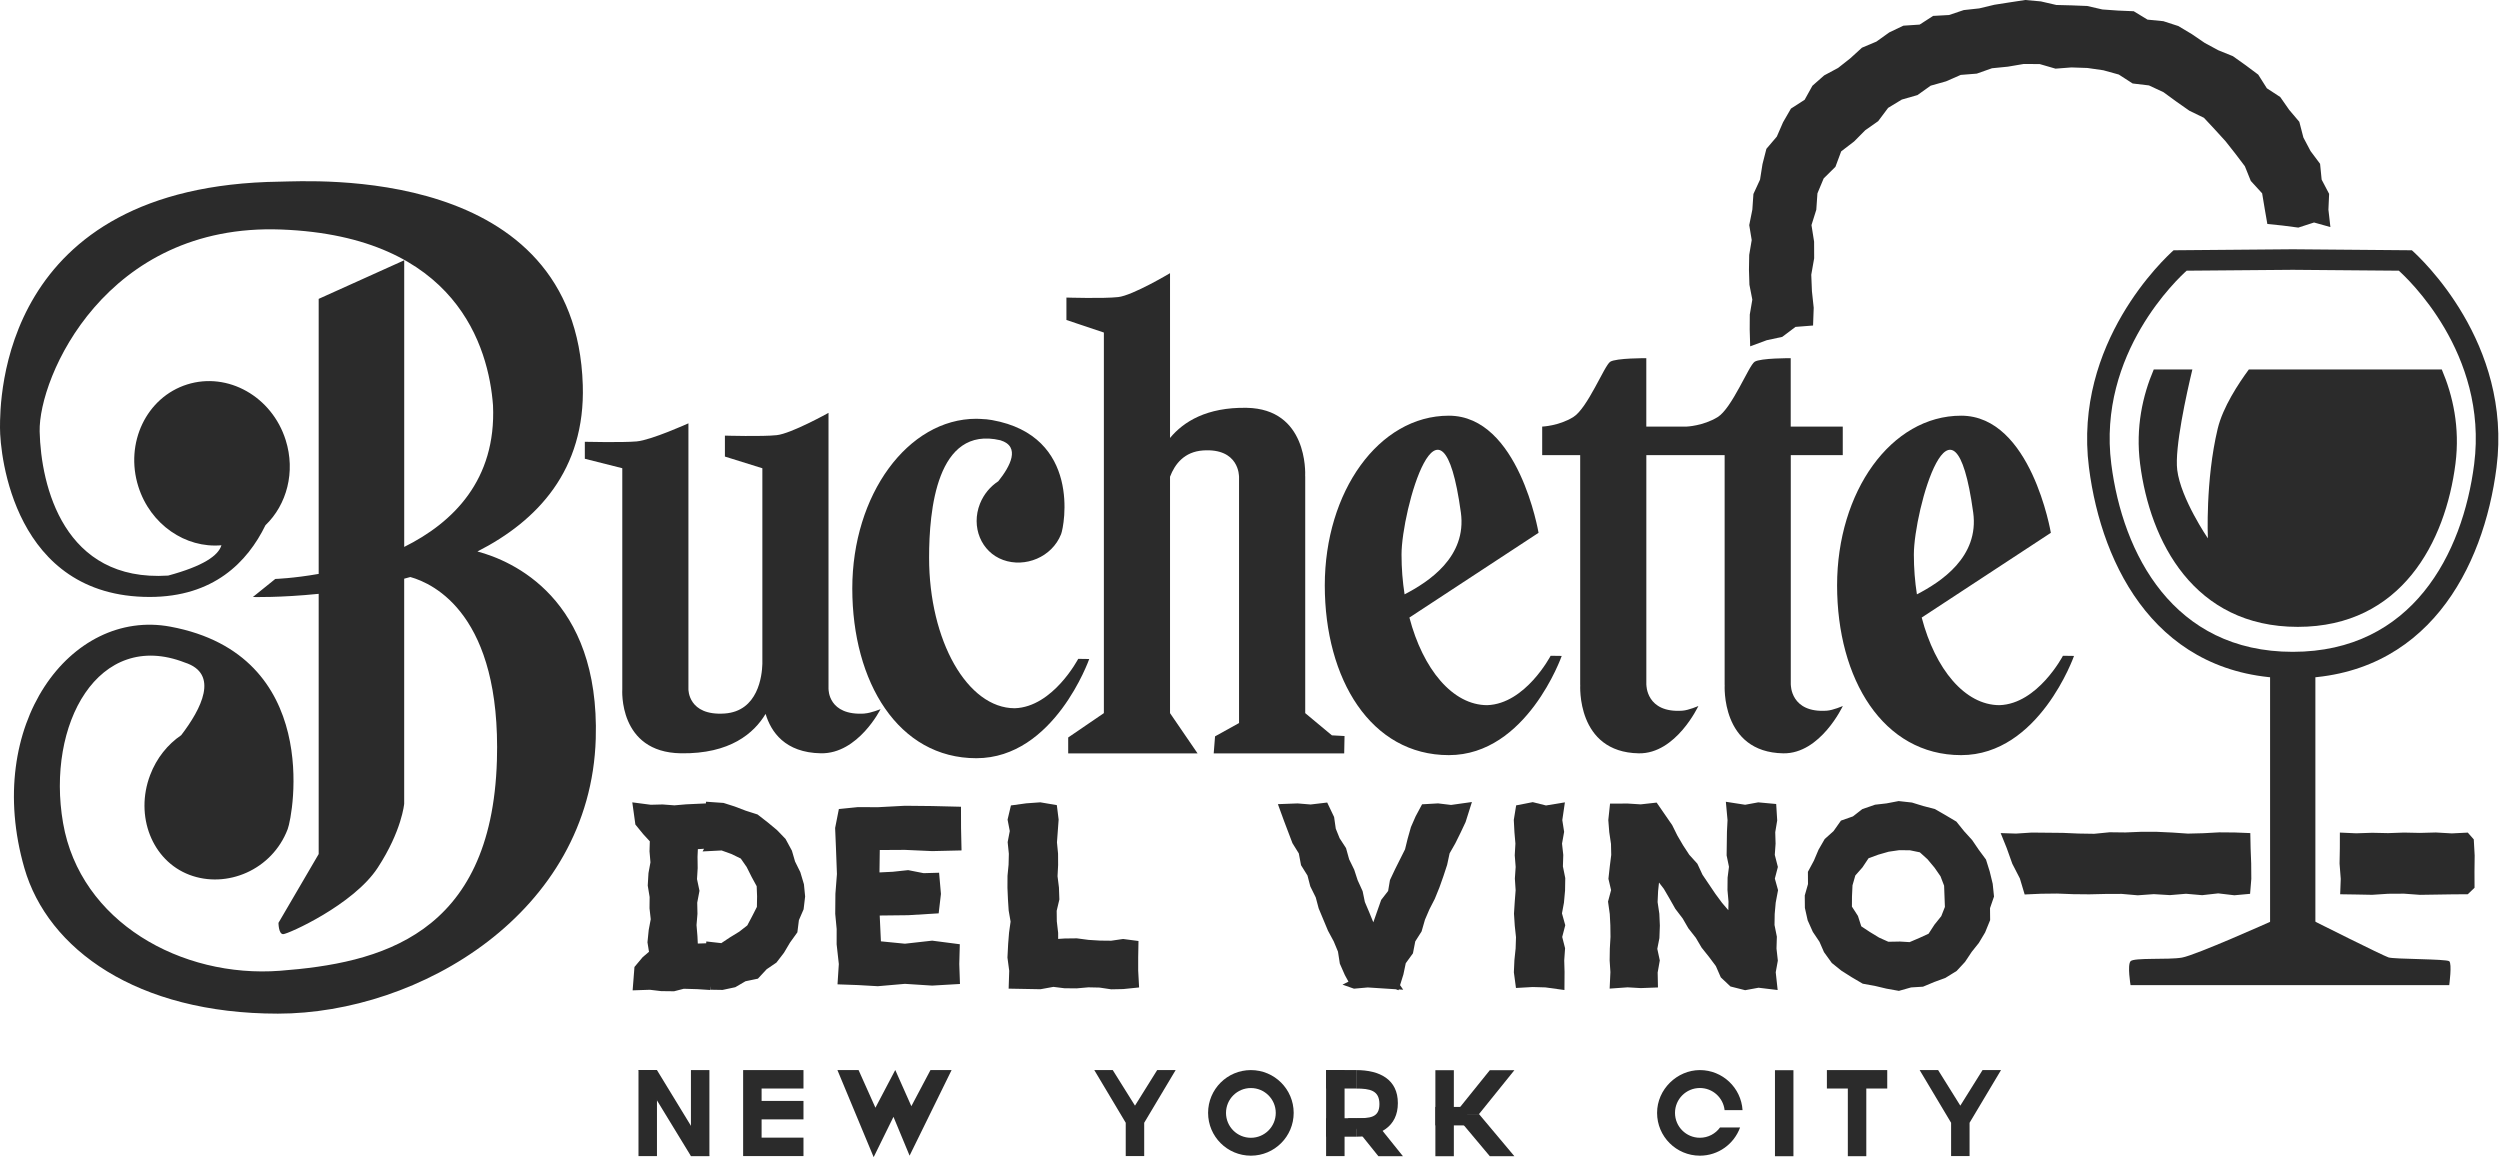
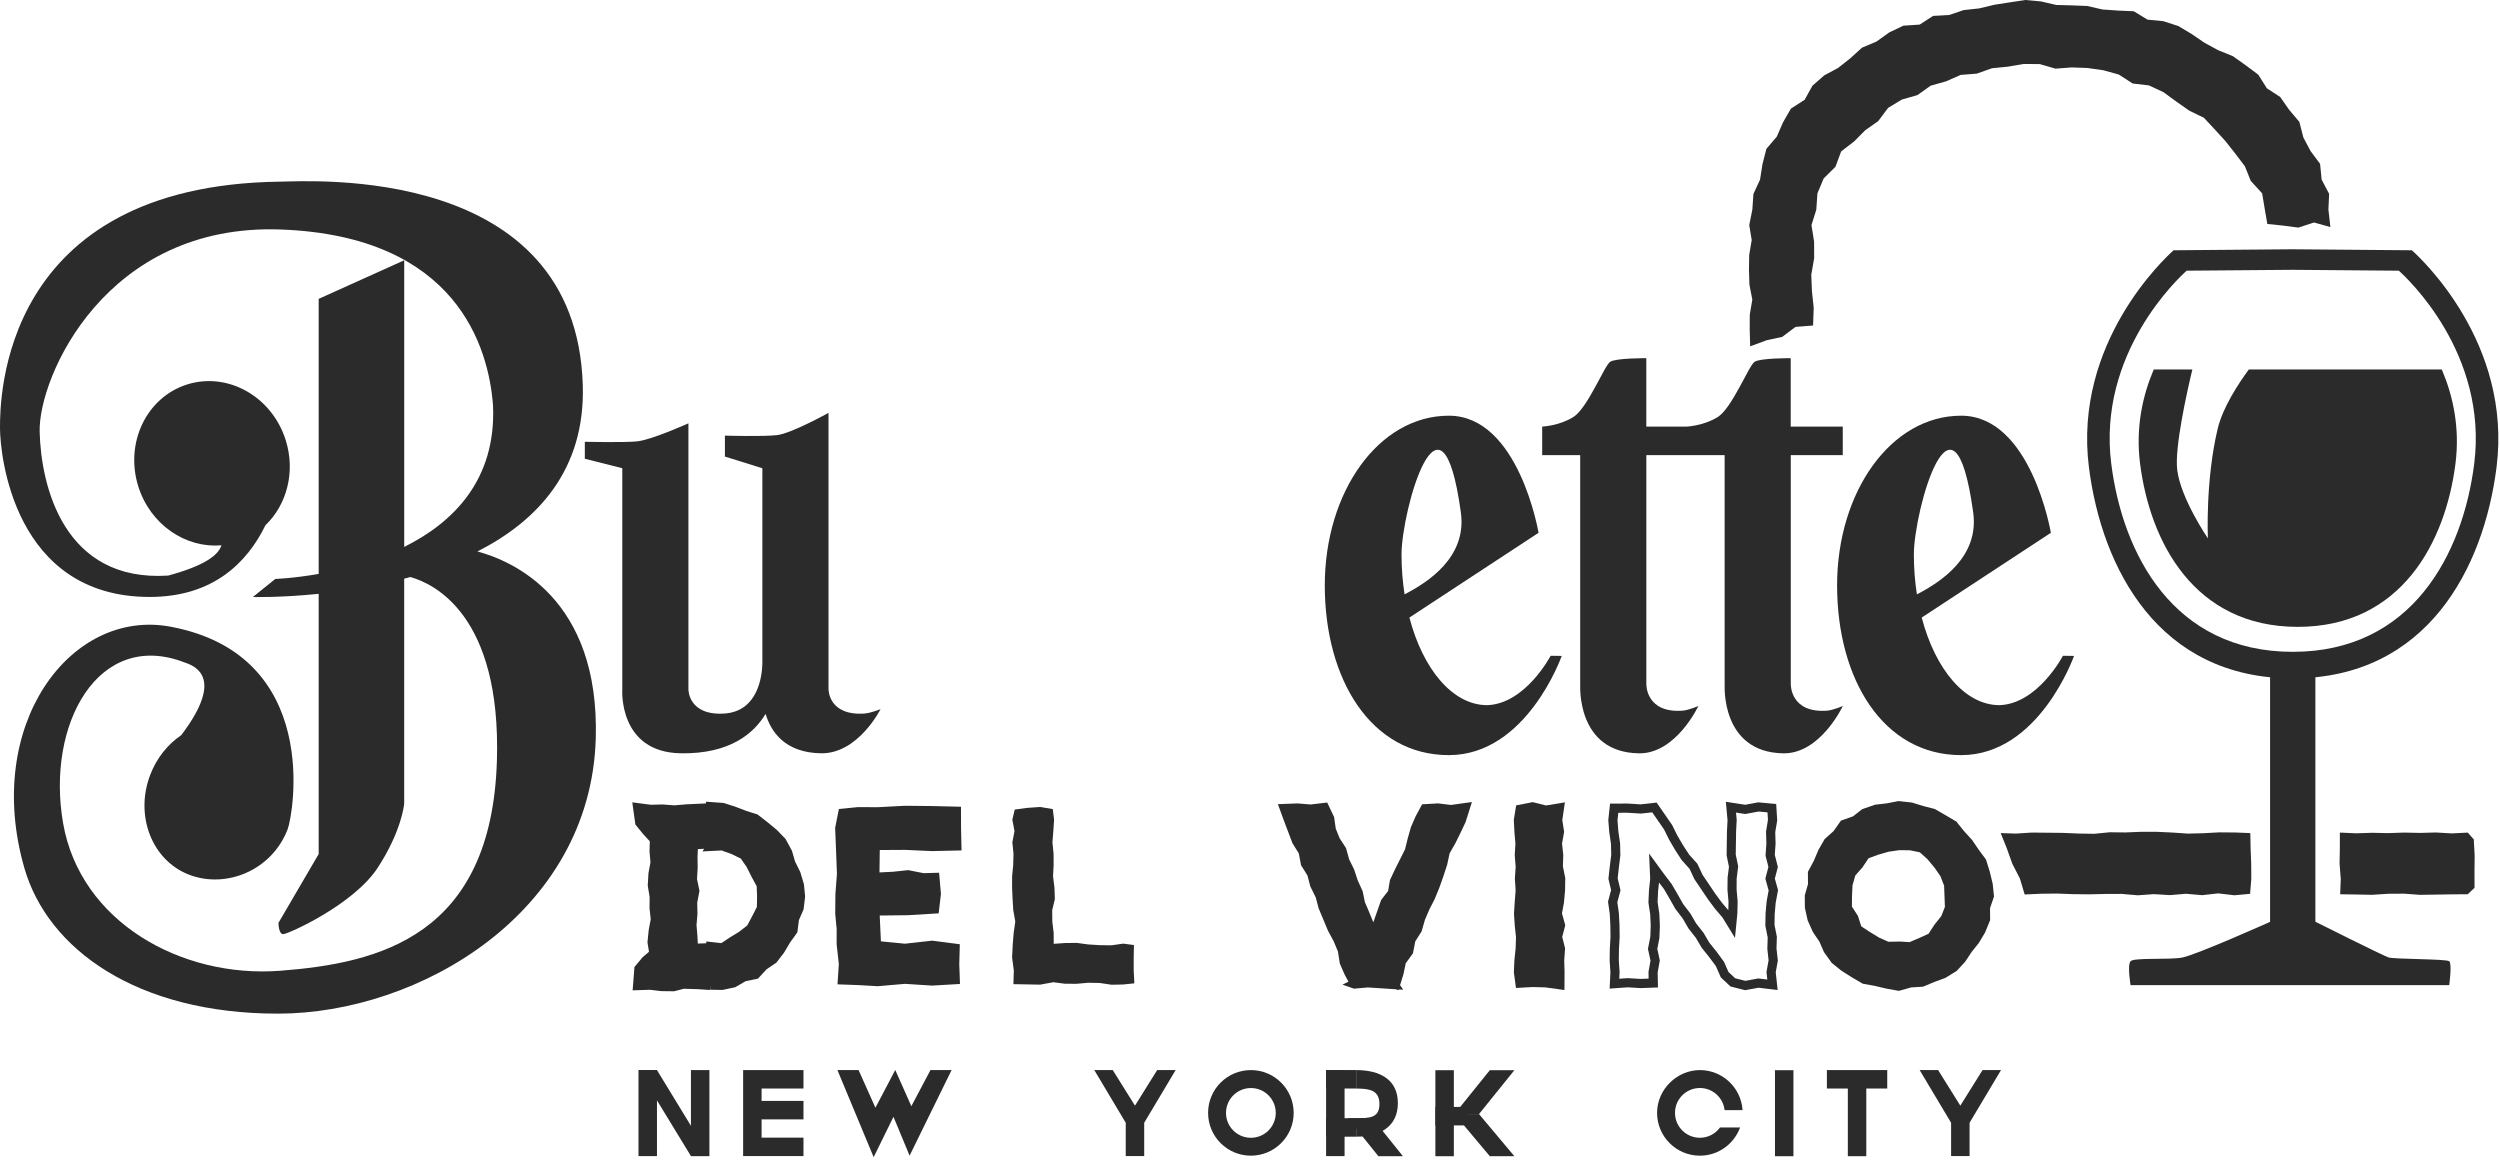
<svg xmlns="http://www.w3.org/2000/svg" width="819" height="380" viewBox="0 0 819 380" fill="none">
  <g clip-path="url(#clip0_123_85)">
    <path d="M156.43 180.65C176.09 170.64 191.77 153.97 190.92 126.17C188.71 53.62 101.71 59.39 91.66 59.51C0 60.73 0 131.17 0 140.14C0 149.11 4.57 195.56 49.02 195.56C69.97 195.56 81.07 184.14 86.96 172.07C93.95 165.36 96.88 154.58 93.59 144.17C89.09 129.9 74.63 121.75 61.3 125.95C47.97 130.16 40.82 145.13 45.32 159.4C49.26 171.87 60.8 179.67 72.54 178.63C71.53 182.02 66.59 185.45 55.09 188.56C20.84 190.79 13.4 159.11 12.99 141.36C12.58 123.61 34.56 72.98 92.15 75.19C149.74 77.4 160.09 113.88 161.51 132.79C162.61 157.26 148.42 171.22 132.42 179.17V85.27L104.4 97.91V188.01C96.05 189.48 90.19 189.66 90.19 189.66L82.84 195.58C82.84 195.58 91.73 195.83 104.4 194.54V279.79L91.23 302.32C91.23 302.32 91.23 306.03 92.77 306.03C94.31 306.03 115.81 296.43 123.74 284.27C131.68 272.11 132.41 263.3 132.41 263.3V189.58C133.08 189.4 133.75 189.22 134.42 189.03C142.22 191.21 164.19 201.59 162.79 249.07C161.09 306.73 124.14 315.55 91.76 318.02C59.38 320.49 26.26 302.01 20.66 269.62C15.06 237.23 32.26 206.04 60.52 217.04C71.96 220.71 65.92 232.28 59.37 240.84C54.95 243.85 51.3 248.33 49.19 253.9C44.09 267.32 49.84 281.96 62.04 286.59C74.24 291.22 89.15 285.04 94.25 271.61C96 267 105.67 214.6 55.84 205.3C23.09 199.19 -5.51 237.49 7.98 284.36C15.64 310.99 44.86 332.07 91.04 332.07C137.22 332.07 193.47 299.14 195.17 241.99C196.54 195.88 167.65 183.67 156.43 180.67V180.65Z" fill="#2B2B2B" />
-     <path d="M440.47 241.12L436.33 240.9L427.59 233.62V156H427.57C427.63 154.78 428.35 133.94 408.38 133.6C395.35 133.38 387.74 138.11 383.3 143.48V89.49C383.3 89.49 371.1 96.78 366.33 97.32C361.56 97.86 349.36 97.48 349.36 97.48V104.83L361.63 108.94V233.62L349.94 241.6V246.82H392.33L383.3 233.62V156.18C384.89 151.99 388 148 394.09 147.57C406.02 146.74 405.89 156.06 405.89 156.06H405.91V236.87L398.05 241.23L397.61 246.82H440.36L440.47 241.12Z" fill="#2B2B2B" />
-     <path d="M353.22 215.84C353.22 215.84 344.97 231.61 332.44 232.02C316.94 232.02 304.37 209.93 304.37 182.69C304.37 167.27 306.81 139.32 327.73 144.23C334.47 146.3 330.91 152.82 327.05 157.65C324.45 159.35 322.29 161.87 321.04 165.01C318.03 172.58 321.43 180.83 328.62 183.44C335.81 186.05 344.61 182.56 347.61 175C348.64 172.4 354.35 142.86 324.96 137.61C323.78 137.4 322.62 137.29 321.47 137.26C321.47 137.26 321.47 137.26 321.48 137.25C320.94 137.22 320.4 137.19 319.85 137.19C297.41 137.19 279.21 162.08 279.21 192.79C279.21 223.5 294.3 248.39 319.85 248.39C345.4 248.39 356.83 215.89 356.83 215.89L353.21 215.84H353.22Z" fill="#2B2B2B" />
    <path d="M675.82 214.83C675.82 214.83 667.57 230.6 655.04 231.01C643.73 231.01 633.99 219.25 629.55 202.31L671.86 174.55C671.86 174.55 665.42 136.18 642.47 136.18C619.52 136.18 601.83 161.07 601.83 191.78C601.83 222.49 616.92 247.38 642.47 247.38C668.02 247.38 679.45 214.88 679.45 214.88L675.83 214.83H675.82ZM646.42 167.88C648.43 182.48 635.8 190.66 627.98 194.71C627.33 190.56 626.98 186.19 626.98 181.68C626.98 167.22 639.97 120.91 646.42 167.89V167.88Z" fill="#2B2B2B" />
    <path d="M507.99 214.83C507.99 214.83 499.74 230.6 487.21 231.01C475.9 231.01 466.16 219.25 461.72 202.31L504.03 174.55C504.03 174.55 497.59 136.18 474.64 136.18C451.69 136.18 434 161.07 434 191.78C434 222.49 449.09 247.38 474.64 247.38C500.19 247.38 511.62 214.88 511.62 214.88L508 214.83H507.99ZM478.58 167.88C480.59 182.48 467.96 190.66 460.14 194.71C459.49 190.56 459.14 186.19 459.14 181.68C459.14 167.22 472.13 120.91 478.58 167.89V167.88Z" fill="#2B2B2B" />
    <path d="M603.69 149.1V139.75H586.64V117.34C586.64 117.34 576.73 117.28 574.82 118.51C572.9 119.74 567.41 133.77 562.67 136.66C557.93 139.55 552.53 139.75 552.53 139.75H539.33V117.34C539.33 117.34 529.42 117.28 527.51 118.51C525.59 119.74 520.1 133.77 515.36 136.66C510.61 139.56 505.22 139.75 505.22 139.75V149.1H517.67V224.33H517.69C517.69 224.33 516.3 246.44 536.87 246.79C549.05 247 556.39 231.28 556.39 231.28C556.39 231.28 553.23 232.67 551.16 232.82C539.23 233.65 539.36 224.33 539.36 224.33H539.34V149.1H564.99V224.33H565.01C565.01 224.33 563.62 246.44 584.19 246.79C596.37 247 603.71 231.28 603.71 231.28C603.71 231.28 600.55 232.67 598.48 232.82C586.55 233.65 586.68 224.33 586.68 224.33H586.66V149.1H603.71H603.69Z" fill="#2B2B2B" />
    <path d="M283.24 233.76C271.31 234.54 271.44 225.83 271.44 225.83H271.42V135.25C271.42 135.25 259.22 142.05 254.45 142.56C249.68 143.07 237.48 142.71 237.48 142.71V149.57L249.75 153.4V217.5C249.64 221.33 248.4 233.03 237.33 233.75C225.4 234.53 225.53 225.82 225.53 225.82V138.68C225.53 138.68 213.33 144.19 208.56 144.61C203.79 145.02 191.59 144.73 191.59 144.73V150.29L203.86 153.39V225.82C203.86 225.82 202.47 246.45 223.04 246.78C239.22 247.04 247.04 240.16 250.81 233.87C252.56 239.7 257.12 246.59 268.95 246.78C281.13 246.98 288.47 232.31 288.47 232.31C288.47 232.31 285.31 233.61 283.24 233.74V233.76Z" fill="#2B2B2B" />
    <path d="M511.01 322.61L506.4 321.98L502.08 321.86L497.93 322.09L497.44 318.46L497.61 314.63L498.02 310.81L498.14 306.98L497.73 303.15L497.49 299.33L497.73 295.5L498.02 291.67L497.77 287.84L498.03 284.01L497.72 280.18L497.95 276.35L497.62 272.52L497.42 268.68L498 265.11L502.08 264.32L506.4 265.41L510.87 264.67L510.29 268.67L510.88 272.49L510.19 276.32L510.62 280.15L510.5 283.98L511.27 287.8L511.21 291.63L510.87 295.46L510.15 299.29L511.21 303.12L510.22 306.95L511.19 310.78L510.93 314.61L511.04 318.44L511.01 322.61Z" fill="#2B2B2B" />
    <path d="M512.5 324.33L506.28 323.47L502.1 323.35L496.63 323.66L495.94 318.52L496.12 314.56L496.52 310.7L496.64 307.03L496.24 303.3L495.98 299.32L496.23 295.4L496.52 291.65L496.27 287.83L496.53 284.01L496.23 280.19L496.45 276.36L496.13 272.64L495.92 268.6L496.69 263.84L502.13 262.78L506.47 263.87L512.66 262.85L511.81 268.66L512.41 272.51L511.72 276.37L512.13 280.08L512.01 283.84L512.78 287.66L512.71 291.76L512.35 295.73L511.7 299.22L512.78 303.1L511.78 306.95L512.72 310.64L512.44 314.64L512.55 318.39L512.51 324.33H512.5ZM502.06 320.35L506.61 320.49L509.53 320.89L509.55 318.42L509.43 314.57L509.69 310.91L508.68 306.94L509.67 303.13L508.62 299.35L509.39 295.25L509.72 291.54L509.78 287.93L509.01 284.09L509.13 280.2L508.69 276.26L509.37 272.47L508.78 268.67L509.1 266.48L506.34 266.93L502.04 265.85L499.32 266.38L498.94 268.76L499.13 272.44L499.46 276.33L499.24 280.16L499.54 284L499.28 287.84L499.53 291.68L499.23 295.62L499 299.33L499.24 303.06L499.65 306.93L499.52 310.97L499.12 314.8L498.96 318.4L499.25 320.52L502.08 320.36L502.06 320.35Z" fill="#2B2B2B" />
    <path d="M314.49 278.11L314.34 271.32L314.32 264.78L305.37 264.56L296.46 264.47L287.58 264.94L281.06 264.91L275.23 265.5L274.09 271.29L274.36 277.8L274.68 286.35L274.18 292.84L274.12 299.35L274.59 304.32L274.58 309.32L275.3 315.81L274.9 321.99L281.08 322.21L287.56 322.58L296.45 321.81L305.36 322.38L313.97 321.88L313.76 315.81L313.92 309.77L305.37 308.66L296.46 309.66L288.11 308.84L287.67 299.43L297.5 299.32L307.06 298.74L307.75 292.85L307.19 286.42L302.54 286.55L297.5 285.56L292.52 286.09L287.61 286.33L287.72 277.97L296.45 277.92L305.35 278.32L314.49 278.11Z" fill="#2B2B2B" />
    <path d="M314.49 278.11L314.34 271.32L314.32 264.78L305.37 264.56L296.46 264.47L287.58 264.94L281.06 264.91L275.23 265.5L274.09 271.29L274.36 277.8L274.68 286.35L274.18 292.84L274.12 299.35L274.59 304.32L274.58 309.32L275.3 315.81L274.9 321.99L281.08 322.21L287.56 322.58L296.45 321.81L305.36 322.38L313.97 321.88L313.76 315.81L313.92 309.77L305.37 308.66L296.46 309.66L288.11 308.84L287.67 299.43L297.5 299.32L307.06 298.74L307.75 292.85L307.19 286.42L302.54 286.55L297.5 285.56L292.52 286.09L287.61 286.33L287.72 277.97L296.45 277.92L305.35 278.32L314.49 278.11Z" stroke="#2B2B2B" stroke-miterlimit="10" />
-     <path d="M567.05 264.43L567.43 268.65L567.24 272.46L567.21 276.27L567.13 280.08L567.91 283.9L567.43 287.71L567.41 291.52L567.75 295.33L567.66 299.15L567.32 302.67L565.48 299.66L562.97 296.74L560.7 293.66L558.57 290.48L556.42 287.32L554.78 283.81L552.19 280.94L550.1 277.74L548.17 274.43L546.45 270.97L544.28 267.81L541.98 264.52L537.51 265.01L533.18 264.73L528.79 264.76L528.37 268.67L528.67 272.49L529.24 276.32L529.32 280.15L528.84 283.98L528.42 287.8L529.32 291.63L528.3 295.46L528.84 299.29L529.04 303.12L529.08 306.95L528.86 310.78L528.81 314.61L529.06 318.45L528.89 322.25L533.18 321.95L537.5 322.19L541.61 322.04L541.54 318.48L542.21 314.67L541.39 310.86L542.13 307.04L542.25 303.23L542.09 299.42L541.51 295.61L541.68 291.8L542.08 287.98L541.94 284.53L543.97 287.32L546.31 290.36L548.24 293.67L550.13 297.01L552.47 300.04L554.39 303.36L556.77 306.37L558.71 309.67L561.12 312.67L563.41 315.73L564.97 319.3L567.64 321.82L571.73 322.85L576.05 322.06L580.66 322.61L580.21 318.46L580.9 314.63L580.47 310.81L580.59 306.98L579.82 303.15L579.89 299.33L580.23 295.5L580.94 291.67L579.88 287.84L580.87 284.01L579.9 280.18L580.17 276.35L580.05 272.52L580.69 268.68L580.45 264.76L576.05 264.35L571.72 265.15L567.05 264.43Z" fill="#2B2B2B" />
    <path d="M571.68 324.38L566.9 323.17L563.73 320.18L562.12 316.49L559.93 313.56L557.44 310.43L555.55 307.22L553.11 304.11L551.24 300.88L548.84 297.74L546.95 294.4L545.08 291.19L543.49 289.12L543.19 291.95L543.03 295.52L543.6 299.35L543.77 303.22L543.62 307.33L542.93 310.84L543.75 314.64L543.05 318.6L543.15 323.49L537.5 323.7L533.2 323.45L527.32 323.87L527.57 318.46L527.32 314.65L527.38 310.76L527.6 306.92L527.55 303.14L527.36 299.43L526.79 295.36L527.79 291.6L526.92 287.89L527.37 283.81L527.84 280.07L527.76 276.45L527.19 272.61L526.88 268.65L527.45 263.27L533.24 263.24L537.48 263.51L542.72 262.93L547.81 270.31L549.5 273.72L551.41 276.98L553.4 280.02L556.06 282.96L557.74 286.57L561.96 292.82L564.16 295.8L566.2 298.18L566.26 295.38L565.92 291.58L565.96 287.52L566.41 283.96L565.64 280.23L565.75 272.46L565.94 268.69L565.39 262.66L571.71 263.64L576 262.85L581.88 263.39L582.21 268.77L581.57 272.63L581.68 276.39L581.42 280.05L582.43 284.02L581.44 287.83L582.49 291.61L581.72 295.71L581.39 299.41L581.33 303.02L582.1 306.86L581.98 310.75L582.42 314.69L581.73 318.52L582.36 324.33L576.1 323.58L571.68 324.39V324.38ZM568.39 320.46L571.78 321.32L576.01 320.54L578.97 320.9L578.7 318.41L579.39 314.59L578.98 310.87L579.1 307.11L578.33 303.29L578.4 299.19L578.76 295.22L579.41 291.73L578.33 287.85L579.33 284L578.39 280.31L578.67 276.31L578.55 272.41L579.18 268.6L579.03 266.13L576.12 265.86L571.74 266.67L568.72 266.2L568.94 268.61L568.74 272.53L568.63 279.94L569.43 283.83L568.93 287.8L568.91 291.45L569.25 295.27L569.16 299.28L568.38 307.25L564.26 300.54L561.76 297.62L559.49 294.54L555.05 287.95L553.51 284.65L550.93 281.77L548.84 278.57L546.82 275.11L545.16 271.75L541.27 266.12L537.55 266.53L533.15 266.25L530.15 266.27L529.89 268.71L530.17 272.34L530.75 276.3L530.83 280.23L530.34 284.17L529.95 287.72L530.88 291.66L529.84 295.56L530.35 299.22L530.55 303.05L530.6 306.99L530.37 310.87L530.32 314.57L530.58 318.43L530.48 320.63L533.18 320.44L537.53 320.69L540.09 320.59L540.05 318.36L540.7 314.69L539.87 310.86L540.65 306.86L540.77 303.23L540.61 299.56L540.02 295.68L540.2 291.72L540.6 287.92L540.24 279.62L545.2 286.42L547.62 289.59L549.55 292.9L551.39 296.16L553.78 299.28L555.64 302.5L558.07 305.59L559.96 308.8L562.3 311.71L564.8 315.12L566.24 318.41L568.4 320.45L568.39 320.46Z" fill="#2B2B2B" />
    <path d="M345.2 309.19L345.18 305.62L344.74 301.91L344.7 298.21L345.57 294.51L345.44 290.8L344.98 287.09L345.17 283.39L345.15 279.68L344.78 275.98L345.07 272.27L345.32 268.56L344.89 265.06L340.75 264.36L336.43 264.67L332.42 265.21L331.64 268.54L332.35 272.25L331.65 275.95L332.02 279.66L331.93 283.36L331.57 287.07L331.56 290.78L331.72 294.48L331.95 298.19L332.61 301.9L332.08 305.61L331.78 309.32L331.56 313.64L332.13 317.96L331.99 322.41L336.43 322.49L340.75 322.57L345.07 321.78L348.88 322.27L352.7 322.29L356.51 321.95L360.32 322.03L364.14 322.6L367.96 322.52L371.62 322.14L371.4 317.97V313.64L371.48 309.59L367.97 309.13L364.15 309.68L360.34 309.64L356.53 309.4L352.71 308.89L348.9 308.94L345.2 309.19Z" fill="#2B2B2B" />
-     <path d="M364.04 324.1L360.19 323.53L356.55 323.45L352.68 323.79L348.69 323.75L345.1 323.3L340.86 324.07L330.43 323.88L330.62 318.04L330.04 313.7L330.27 309.24L330.57 305.49L331.07 301.92L330.44 298.28L330.2 294.57L330.04 290.83L330.06 286.92L330.41 283.27L330.5 279.71L330.11 275.88L330.8 272.25L330.08 268.51L331.18 263.86L336.21 263.17L340.81 262.84L346.22 263.76L346.81 268.51L346.26 275.96L346.62 279.67L346.64 283.38L346.45 287.04L346.91 290.75L347.05 294.66L346.17 298.38L346.21 301.82L346.65 305.62V307.59L348.76 307.45L352.77 307.4L356.64 307.91L360.4 308.14L364.02 308.18L367.92 307.61L372.97 308.27L372.87 313.67V317.96L373.17 323.49L367.97 324.02L364.02 324.1H364.04ZM356.46 320.45L360.54 320.55L364.23 321.1L367.86 321.03L370.04 320.8L369.89 318.05V313.65L369.94 310.91L367.97 310.65L364.25 311.19L360.32 311.14L356.33 310.89L352.62 310.4L348.91 310.44L343.7 310.8L343.68 305.71L343.24 301.93L343.19 298.04L344.06 294.35L343.94 290.91L343.47 287.14L343.67 283.3L343.65 279.75L343.28 275.98L343.83 268.59L343.55 266.34L340.69 265.86L336.55 266.15L333.66 266.55L333.18 268.57L333.89 272.24L333.17 276.01L333.53 279.59L333.43 283.5L333.08 287.14V290.78L333.22 294.42L333.45 298.01L334.13 301.87L333.57 305.82L333.28 309.44L333.06 313.58L333.63 317.89L333.53 320.94L340.62 321.07L345.02 320.27L348.97 320.77L352.62 320.79L356.44 320.45H356.46Z" fill="#2B2B2B" />
    <path d="M480.07 264.55L475.39 265.21L471.06 264.69L466.8 264.94L465.08 268.16L463.6 271.55L462.6 275.13L461.71 278.76L460.03 282.08L458.38 285.4L456.81 288.76L456.18 292.49L453.82 295.53L452.58 299.02L451.37 302.53L450.23 305.71L448.55 302.77L447.15 299.34L445.71 295.94L444.95 292.25L443.38 288.89L442.24 285.37L440.59 282.04L439.6 278.45L437.54 275.29L436.16 271.85L435.62 268.08L433.92 264.51L429.4 265.05L425.08 264.69L420.77 264.85L422.08 268.47L423.45 272.08L424.82 275.69L426.92 279.02L427.65 282.88L429.73 286.22L430.71 289.98L432.46 293.45L433.46 297.21L434.95 300.78L436.45 304.34L438.31 307.77L439.79 311.34L440.39 315.26L441.96 318.81L443.84 322.23L443.65 322.32L443.76 322.36L448.07 321.98L452.39 322.28L456.71 322.54L456.45 322.18L457.17 322.45L458.32 318.75L459.12 314.91L461.47 311.69L462.22 307.83L464.33 304.51L465.41 300.78L466.93 297.23L468.71 293.78L470.16 290.19L471.45 286.54L472.66 282.86L473.48 279.02L475.41 275.63L477.13 272.16L478.78 268.66L480.07 264.55Z" fill="#2B2B2B" />
    <path d="M458.14 324.4L457.27 324.08L448.08 323.49L443.56 323.89L439.8 322.57L441.76 321.59L440.57 319.42L438.93 315.69L438.32 311.75L436.94 308.42L435.06 304.93L432 297.6L431.04 293.99L429.25 290.37L428.33 286.82L426.22 283.44L425.49 279.58L423.41 276.23L420.67 269.01L418.64 263.44L425.1 263.2L429.36 263.55L434.79 262.91L437.05 267.65L437.6 271.48L438.86 274.61L440.96 277.84L441.98 281.51L443.64 284.91L444.76 288.35L446.4 291.96L447.13 295.5L448.52 298.77L449.9 302.15L452.47 294.82L454.75 291.88L455.35 288.31L457.02 284.77L460.29 278.24L461.14 274.78L462.22 270.95L463.75 267.45L465.87 263.49L471.11 263.19L475.37 263.7L482.2 262.74L480.13 269.3L478.48 272.8L476.75 276.3L474.89 279.56L474.08 283.33L472.87 287.01L471.57 290.69L470.04 294.46L468.29 297.87L466.82 301.29L465.71 305.14L463.64 308.4L462.88 312.31L460.53 315.54L459.76 319.2L458.66 322.74L459.69 324.23L458.23 324.14L458.15 324.4H458.14ZM448.06 320.48L453.73 320.86L452.53 319.12L456.21 320.49L456.86 318.38L457.71 314.29L460.05 311.08L460.8 307.27L462.95 303.9L464.03 300.2L465.6 296.55L467.34 293.16L468.77 289.64L470.03 286.05L471.21 282.48L472.06 278.49L474.11 274.9L475.79 271.5L477.38 268.12L477.93 266.37L475.4 266.72L471.02 266.19L467.73 266.38L466.43 268.8L465.01 272.04L464.04 275.52L463.05 279.43L459.73 286.06L458.25 289.2L457.59 293.1L455.15 296.25L450.54 309.28L447.15 303.32L445.75 299.89L444.22 296.22L443.5 292.71L441.94 289.34L440.83 285.92L439.13 282.43L438.2 279.06L436.13 275.83L434.66 272.05L434.15 268.5L433.01 266.11L429.41 266.54L425.03 266.17L422.86 266.25L423.47 267.94L426.15 275L428.32 278.44L429.05 282.31L431.1 285.6L432.1 289.43L433.89 293.04L434.87 296.71L437.79 303.68L439.68 307.18L441.26 311.1L441.83 314.83L443.29 318.13L444.74 320.76L448.05 320.47L448.06 320.48Z" fill="#2B2B2B" />
    <path d="M622.06 263.96L618.26 264.69L614.44 265.12L610.82 266.41L607.76 268.79L604.05 270.09L601.79 273.29L598.95 275.83L597.05 279.12L595.59 282.59L593.78 285.98L593.81 289.84L592.75 293.56L592.79 297.41L593.66 301.17L595.25 304.67L597.38 307.81L598.91 311.32L601.19 314.42L604.2 316.83L607.44 318.87L610.76 320.82L614.56 321.51L618.26 322.39L622.06 323.07L625.81 322.01L629.63 321.77L633.15 320.3L636.76 318.98L640.02 316.93L642.64 314.1L644.74 310.92L647.1 307.98L649.04 304.7L650.47 301.14L650.43 297.26L651.72 293.52L651.32 289.67L650.4 285.93L649.26 282.26L646.96 279.15L644.85 276.04L642.32 273.27L639.9 270.28L636.61 268.32L633.29 266.41L629.58 265.45L625.9 264.31L622.05 263.92L622.06 263.96ZM622.06 309.93L618.31 309.99L614.89 308.46L611.72 306.53L608.48 304.39L607.29 300.67L605.19 297.41L605.22 293.56L605.39 289.75L606.45 286.04L609.01 283.15L611.17 279.9L614.84 278.56L618.41 277.53L622.07 277L625.84 277.03L629.65 277.82L632.54 280.44L634.94 283.31L637.06 286.35L638.4 289.84L638.54 293.57L638.68 297.36L637.29 300.9L634.93 303.83L632.84 307.07L629.35 308.67L625.87 310.16L622.08 309.94L622.06 309.93Z" fill="#2B2B2B" />
    <path d="M622.14 324.62L618 323.88L614.22 322.98L610.24 322.26L606.69 320.18L603.26 318.01L600.1 315.47L597.54 311.92L596.06 308.53L593.88 305.28L592.19 301.5L591.28 297.42L591.24 293.35L592.3 289.63L592.27 285.61L594.23 281.95L595.75 278.37L597.77 274.87L600.66 272.28L603.1 268.83L607.03 267.45L610.08 265.07L614.27 263.62L618.03 263.19L621.99 262.43L626.35 262.91L630.03 264.05L633.87 265.04L637.36 267.05L640.9 269.15L643.48 272.35L646.09 275.22L648.2 278.33L650.61 281.59L651.83 285.5L652.81 289.53L653.24 293.71L651.93 297.51L651.97 301.43L650.32 305.47L648.26 308.92L645.95 311.81L643.74 315.12L640.99 318.09L637.28 320.38L633.67 321.7L629.98 323.24L626.07 323.48L622.14 324.59V324.62ZM611.3 319.4L614.84 320.05L618.61 320.95L621.98 321.55L625.71 320.53L629.27 320.31L632.56 318.94L636.08 317.65L639.04 315.79L641.44 313.2L643.55 310.01L645.84 307.15L647.67 304.06L648.95 300.89L648.91 297.05L650.17 293.38L649.82 289.96L648.93 286.32L647.89 282.98L645.74 280.08L643.66 277.01L641.2 274.32L638.89 271.47L632.71 267.85L629.2 266.95L625.6 265.83L622.12 265.47L618.42 266.17L614.77 266.58L611.54 267.73L608.48 270.11L604.99 271.34L602.78 274.4L600.12 276.78L598.38 279.78L596.89 283.29L595.26 286.34L595.29 290.03L594.23 293.75L594.27 297.22L595.07 300.67L596.55 303.91L598.74 307.19L600.21 310.55L602.28 313.36L605.06 315.6L608.23 317.6L611.28 319.39L611.3 319.4ZM626.11 311.67L622.03 311.43L618 311.5L614.11 309.74L610.94 307.81L607.21 305.35L605.92 301.32L603.68 297.85L603.71 293.55L603.94 289.34L605.09 285.3L607.8 282.23L610.17 278.65L614.4 277.1L618.17 276.03L621.94 275.48L626.12 275.55L630.33 276.42L633.66 279.46L636.14 282.43L638.43 285.8L639.85 289.52L640.16 297.6L638.57 301.64L636.12 304.68L633.83 308.23L629.94 310.01L626.1 311.66L626.11 311.67ZM622.09 308.43L625.58 308.64L628.74 307.29L631.8 305.89L633.75 302.89L635.96 300.14L637.15 297.11L636.89 290.16L635.71 287.07L633.74 284.23L631.45 281.49L628.94 279.22L625.68 278.55L622.17 278.52L618.72 279.02L615.3 280L612.14 281.16L610.13 284.17L607.8 286.81L606.88 290.03L606.71 293.66L606.69 297.01L608.66 300.06L609.75 303.46L612.55 305.31L615.59 307.16L618.62 308.52L622.09 308.46V308.43Z" fill="#2B2B2B" />
    <path d="M215.22 350.56H209.17V378.74H215.22V350.56Z" fill="#2B2B2B" />
    <path d="M440.48 350.56H434.43V378.74H440.48V350.56Z" fill="#2B2B2B" />
    <path d="M476.28 350.6H470.23V378.78H476.28V350.6Z" fill="#2B2B2B" />
    <path d="M587.53 350.6H581.48V378.78H587.53V350.6Z" fill="#2B2B2B" />
    <path d="M459.6 378.77H451.56L441.56 366.33H449.6L459.6 378.77Z" fill="#2B2B2B" />
    <path d="M496.11 378.77H488.06L476.48 364.97H484.52L496.11 378.77Z" fill="#2B2B2B" />
    <path d="M496.11 350.6H488.06L476.48 364.97H484.52L496.11 350.6Z" fill="#2B2B2B" />
    <path d="M379.09 350.56L371.82 362.21L364.54 350.56H358.49L368.79 367.82V378.73H374.84V367.82L385.14 350.56H379.09Z" fill="#2B2B2B" />
    <path d="M649.48 350.56L642.2 362.21L634.93 350.56H628.88L639.18 367.82V378.73H645.23V367.82L655.53 350.56H649.48Z" fill="#2B2B2B" />
    <path d="M232.4 350.56H226.35V378.74H232.4V350.56Z" fill="#2B2B2B" />
    <path d="M232.4 378.73H226.35L209.17 350.56H215.22L232.4 378.73Z" fill="#2B2B2B" />
    <path d="M263.22 356.6V350.56H249.5H243.45V356.6V360.66V366.71V372.69V378.73H249.5H263.22V372.69H249.5V366.71H263.22V360.66H249.5V356.6H263.22Z" fill="#2B2B2B" />
    <path d="M618.26 350.56H598.49V356.6H605.35V378.77H611.4V356.6H618.26V350.56Z" fill="#2B2B2B" />
    <path d="M444.29 356.6V350.55H434.44V356.6H444.29Z" fill="#2B2B2B" />
    <path d="M444.28 366.33H434.43V372.38H444.28V366.33Z" fill="#2B2B2B" />
    <path d="M480.66 362.63H470.23V368.68H480.66V362.63Z" fill="#2B2B2B" />
    <path d="M311.74 350.56H304.82L298.56 362.39L293.3 350.56L293.28 350.59L293.27 350.56L286.79 362.89L281.27 350.56H274.34L286.21 379.08L292.7 365.87L297.98 378.59L311.74 350.56Z" fill="#2B2B2B" />
    <path d="M409.79 350.56C402.04 350.56 395.77 356.84 395.77 364.58C395.77 372.32 402.05 378.6 409.79 378.6C417.53 378.6 423.81 372.32 423.81 364.58C423.81 356.84 417.53 350.56 409.79 350.56ZM409.79 372.74C405.29 372.74 401.64 369.09 401.64 364.59C401.64 360.09 405.29 356.44 409.79 356.44C414.29 356.44 417.94 360.09 417.94 364.59C417.94 369.09 414.29 372.74 409.79 372.74Z" fill="#2B2B2B" />
    <path d="M444.28 350.56V356.61C448.78 356.61 451.9 357.2 451.9 361.7C451.9 366.2 448.78 366.33 444.28 366.33V372.38C452.03 372.38 457.94 369.13 457.94 361.38C457.94 353.63 452.03 350.56 444.28 350.56Z" fill="#2B2B2B" />
    <path d="M563.48 369.36C562 371.4 559.6 372.73 556.88 372.73C552.38 372.73 548.73 369.08 548.73 364.58C548.73 360.08 552.38 356.43 556.88 356.43C561.08 356.43 564.53 359.6 564.98 363.68H570.86C570.39 356.36 564.32 350.56 556.88 350.56C549.44 350.56 542.86 356.84 542.86 364.58C542.86 372.32 549.14 378.6 556.88 378.6C562.94 378.6 568.09 374.75 570.05 369.36H563.48Z" fill="#2B2B2B" />
    <path d="M232.71 264.25V264.63L228.78 264.86L224.86 265.01L220.94 265.35L217.02 265.06L213.09 265.16L208.87 264.61L209.55 269.52L211.8 272.27L214.38 275.06L214.27 278.87L214.59 282.59L213.91 286.32L213.7 290.05L214.32 293.78L214.28 297.5L214.7 301.22L214 304.95L213.63 308.68L214.23 312.43L211.52 314.72L209.31 317.39L208.88 322.9L212.97 322.76L216.77 323.21L220.57 323.25L224.37 322.27V322.43L228.53 322.55L232.69 322.82L232.73 323.2L232.71 322.72L236.55 322.79L240.31 321.99L243.65 320.04L247.49 319.24L250.15 316.37L253.29 314.23L255.61 311.22L257.52 307.98L259.76 304.87L260.24 301.05L261.78 297.51L262.24 293.69L261.87 289.86L260.75 286.19L259.05 282.8L257.98 279.12L256.12 275.75L253.45 272.98L250.5 270.54L247.46 268.18L243.79 267L240.25 265.65L236.58 264.48L232.73 264.24L232.71 264.25ZM232.83 310.1V310.48L227.18 310.66L227 306.81L226.69 303.07L227 299.33L226.92 295.59L227.63 291.85L226.84 288.11L227.07 284.37L227.02 280.62L227.19 276.78L232.81 276.45L233.07 276.88L232.82 277.31L236.61 277.12L240.19 278.41L243.67 280.11L245.88 283.3L247.54 286.63L249.34 289.94L249.49 293.71L249.43 297.5L247.71 300.88L245.96 304.19L243.01 306.49L239.89 308.4L236.66 310.55L232.81 310.12L232.83 310.1Z" fill="#2B2B2B" />
    <path d="M220.75 324.74L216.59 324.69L212.9 324.25L207.25 324.44L207.85 316.78L210.55 313.56L212.61 311.81L212.11 308.7L212.52 304.65L213.18 301.14L212.78 297.55L212.82 293.87L212.2 290.11L212.44 286.03L213.09 282.5L212.78 278.89L212.88 275.61L210.72 273.27L208.15 270.12L207.14 262.85L213.19 263.64L217.07 263.54L220.95 263.83L224.75 263.5L231.26 263.2L231.28 262.64L237.03 263.04L240.7 264.21L244.32 265.59L248.17 266.82L251.42 269.34L254.53 271.92L257.34 274.83L259.43 278.68L260.46 282.23L262.19 285.73L263.37 289.69L263.76 293.69L263.26 297.89L261.72 301.44L261.22 305.43L258.8 308.8L256.82 312.14L254.36 315.34L251.16 317.52L248.29 320.61L244.22 321.46L240.88 323.41L236.72 324.3L232.71 324.23L232.73 323.24H232.7L232.63 324.32L228.47 324.05L224.01 323.92L220.79 324.75L220.75 324.74ZM216.86 321.7L220.39 321.74L225.88 320.33V320.97L228.59 321.05L231.14 321.22V321.2L236.41 321.3L239.77 320.58L243.11 318.63L246.72 317.87L249.31 315.13L252.25 313.13L254.36 310.38L256.3 307.1L258.32 304.3L258.78 300.64L260.32 297.1L260.73 293.66L260.39 290.14L259.35 286.74L257.61 283.21L256.59 279.69L254.9 276.64L252.43 274.07L249.54 271.69L246.74 269.52L243.32 268.42L239.7 267.04L236.28 265.96L234.15 265.83V266.04L228.86 266.34L224.91 266.49L220.95 266.83L216.98 266.54L213.01 266.65L210.63 266.34L210.98 268.88L212.96 271.3L215.89 274.47L215.76 278.8L216.09 282.64L215.39 286.47L215.2 289.94L215.81 293.63L215.77 297.39L216.2 301.25L215.47 305.13L215.12 308.6L215.83 313L212.58 315.75L210.76 317.95L210.5 321.32L213.03 321.24L216.86 321.7ZM225.75 312.2L225.5 306.87L225.18 303.06L225.5 299.27L225.42 295.45L226.1 291.85L225.33 288.2L225.57 284.31L225.53 280.62L225.77 275.35L233.64 274.88L234.16 275.72L236.87 275.58L240.89 277.03L244.72 278.9L247.27 282.59L248.93 285.91L250.88 289.49L251.04 293.61L250.97 297.83L249.09 301.52L247.18 305.13L243.84 307.73L240.72 309.64L237.08 312.07L234.3 311.76V311.92L225.78 312.19L225.75 312.2ZM228.18 303.06L228.48 306.68L228.6 309.11L231.36 309.02L231.38 308.42L236.3 308.97L239.08 307.12L242.18 305.22L244.81 303.17L246.41 300.15L247.96 297.1L248.02 293.66L247.89 290.32L246.25 287.31L244.61 284.04L242.68 281.26L239.62 279.77L236.39 278.61L230.16 278.93L230.65 278.06L228.62 278.18L228.51 280.67L228.56 284.39L228.34 287.99L229.15 291.83L228.41 295.71L228.49 299.37L228.18 303.06Z" fill="#2B2B2B" />
    <path d="M668.21 20.99L673.38 22.49L678.61 22.09L683.86 22.27L689.06 23.02L694.12 24.42L698.66 27.35L703.99 27.98L708.74 30.19L713 33.3L717.25 36.28L722.01 38.59L725.59 42.43L729.09 46.27L732.29 50.33L735.42 54.46L737.36 59.27L741.08 63.34L741.95 68.58L742.78 73.37L747.79 73.89L752.93 74.56L758.08 72.89L763.44 74.39L762.79 68.69L763.02 63.51L760.57 58.84L760.06 53.67L756.93 49.48L754.59 45.05L753.26 39.91L749.94 35.99L747 31.78L742.62 28.92L739.8 24.45L735.69 21.38L731.51 18.41L726.71 16.46L722.25 14.05L718.02 11.16L713.59 8.52L708.71 6.94L703.52 6.43L699.01 3.68L693.82 3.46L688.73 3.1L683.78 1.96L678.71 1.76L673.65 1.63L668.59 0.46L663.48 0L658.4 0.77L653.36 1.56L648.4 2.75L643.33 3.3L638.5 4.92L633.29 5.21L628.88 8.06L623.55 8.41L618.92 10.62L614.71 13.63L609.97 15.63L606.15 19.11L602.17 22.25L597.6 24.7L593.75 28.09L591.2 32.69L586.71 35.58L584.13 40.05L582.08 44.76L578.67 48.76L577.39 53.77L576.59 58.84L574.42 63.55L574.07 68.66L573.05 73.75L573.86 78.64L573.04 83.51L572.96 88.39L573.11 93.28L574.06 98.16L573.23 103.04L573.2 107.93L573.36 113.46L578.77 111.46L583.86 110.36L588.21 107.09L593.96 106.64L594.17 100.83L593.59 95.41L593.37 90L594.32 84.6L594.3 79.18L593.44 73.74L595.02 68.71L595.39 63.35L597.43 58.46L601.29 54.64L603.17 49.59L607.41 46.34L611.05 42.67L615.29 39.69L618.55 35.34L623.03 32.62L628.16 31.15L632.48 28.07L637.52 26.65L642.33 24.54L647.6 24.12L652.57 22.36L657.78 21.84L662.96 20.96L668.21 20.99Z" fill="#2B2B2B" />
    <path d="M663.28 293.03L661.71 287.78L659.23 282.96L657.41 277.86L655.42 272.92L660.45 273.08L665.57 272.75L670.69 272.8L675.81 272.85L680.92 273.07L686.04 273.15L691.15 272.65L696.27 272.71L701.39 272.5H706.51L711.63 272.74L716.76 273.09L721.87 272.96L727 272.68L732.13 272.72L737.2 272.92L737.3 277.88L737.49 282.9L737.53 287.93L737.13 292.82L731.97 293.29L726.69 292.67L721.42 293.26L716.14 292.8L710.87 293.24L705.59 292.92L700.31 293.3L695.03 292.84L689.75 292.86L684.47 292.98L679.19 292.93L673.9 292.73L668.62 292.79L663.28 293.03Z" fill="#2B2B2B" />
    <path d="M766.64 292.96L766.83 287.94L766.44 282.91L766.53 277.89L766.54 272.75L771.87 272.99L777.1 272.82L782.32 272.93L787.54 272.75L792.77 272.86L797.99 272.72L803.22 273.02L808.45 272.76L810.41 274.99L810.7 280.27L810.64 285.55L810.66 290.83L808.45 292.95L803.23 292.99L798 293.07L792.78 293.15L787.56 292.77L782.34 292.8L777.11 293.14L771.88 293.04L766.64 292.96Z" fill="#2B2B2B" />
    <path d="M758.52 218.92H743.68V313.65H758.52V218.92Z" fill="#2B2B2B" />
    <path d="M697.97 322.74C697.97 322.74 696.86 316.15 697.97 314.9C699.08 313.65 710.31 314.49 714.8 313.71C719.29 312.93 743.9 301.9 743.9 301.9H758.39C758.39 301.9 780.56 313.03 782.48 313.65C784.4 314.27 801.41 314.12 802.37 314.9C803.33 315.68 802.37 322.74 802.37 322.74H697.97Z" fill="#2B2B2B" />
    <path d="M790.13 81.99L751.1 81.66L712.07 81.99C709.31 84.45 679.14 112.29 684.34 153.14C688.54 186.13 707.11 222.23 751.1 222.23C795.09 222.23 813.66 186.13 817.86 153.14C823.07 112.29 792.89 84.45 790.13 81.99ZM810.54 152.03C806.8 181.4 790.26 213.54 751.1 213.54C711.94 213.54 695.4 181.4 691.66 152.03C687.02 115.66 713.89 90.87 716.35 88.68L751.1 88.39L785.85 88.68C788.31 90.87 815.17 115.66 810.54 152.03Z" fill="#2B2B2B" />
    <path d="M799.94 121.04H736.72C733.36 125.59 728.21 133.39 726.52 140.43C722.45 157.41 723.3 176.36 723.3 176.36C723.3 176.36 714.41 163.35 713.26 153.95C712.37 146.74 716.32 128.96 718.22 121.04H705.57C701.93 129.57 699.58 140.02 701.09 151.9C704.34 177.42 718.71 205.36 752.75 205.36C786.79 205.36 801.16 177.42 804.41 151.9C805.92 140.02 803.57 129.57 799.93 121.04H799.94Z" fill="#2B2B2B" />
  </g>
  <defs>
    <clipPath id="clip0_123_85">
      <rect width="818.46" height="379.08" fill="white" />
    </clipPath>
  </defs>
</svg>